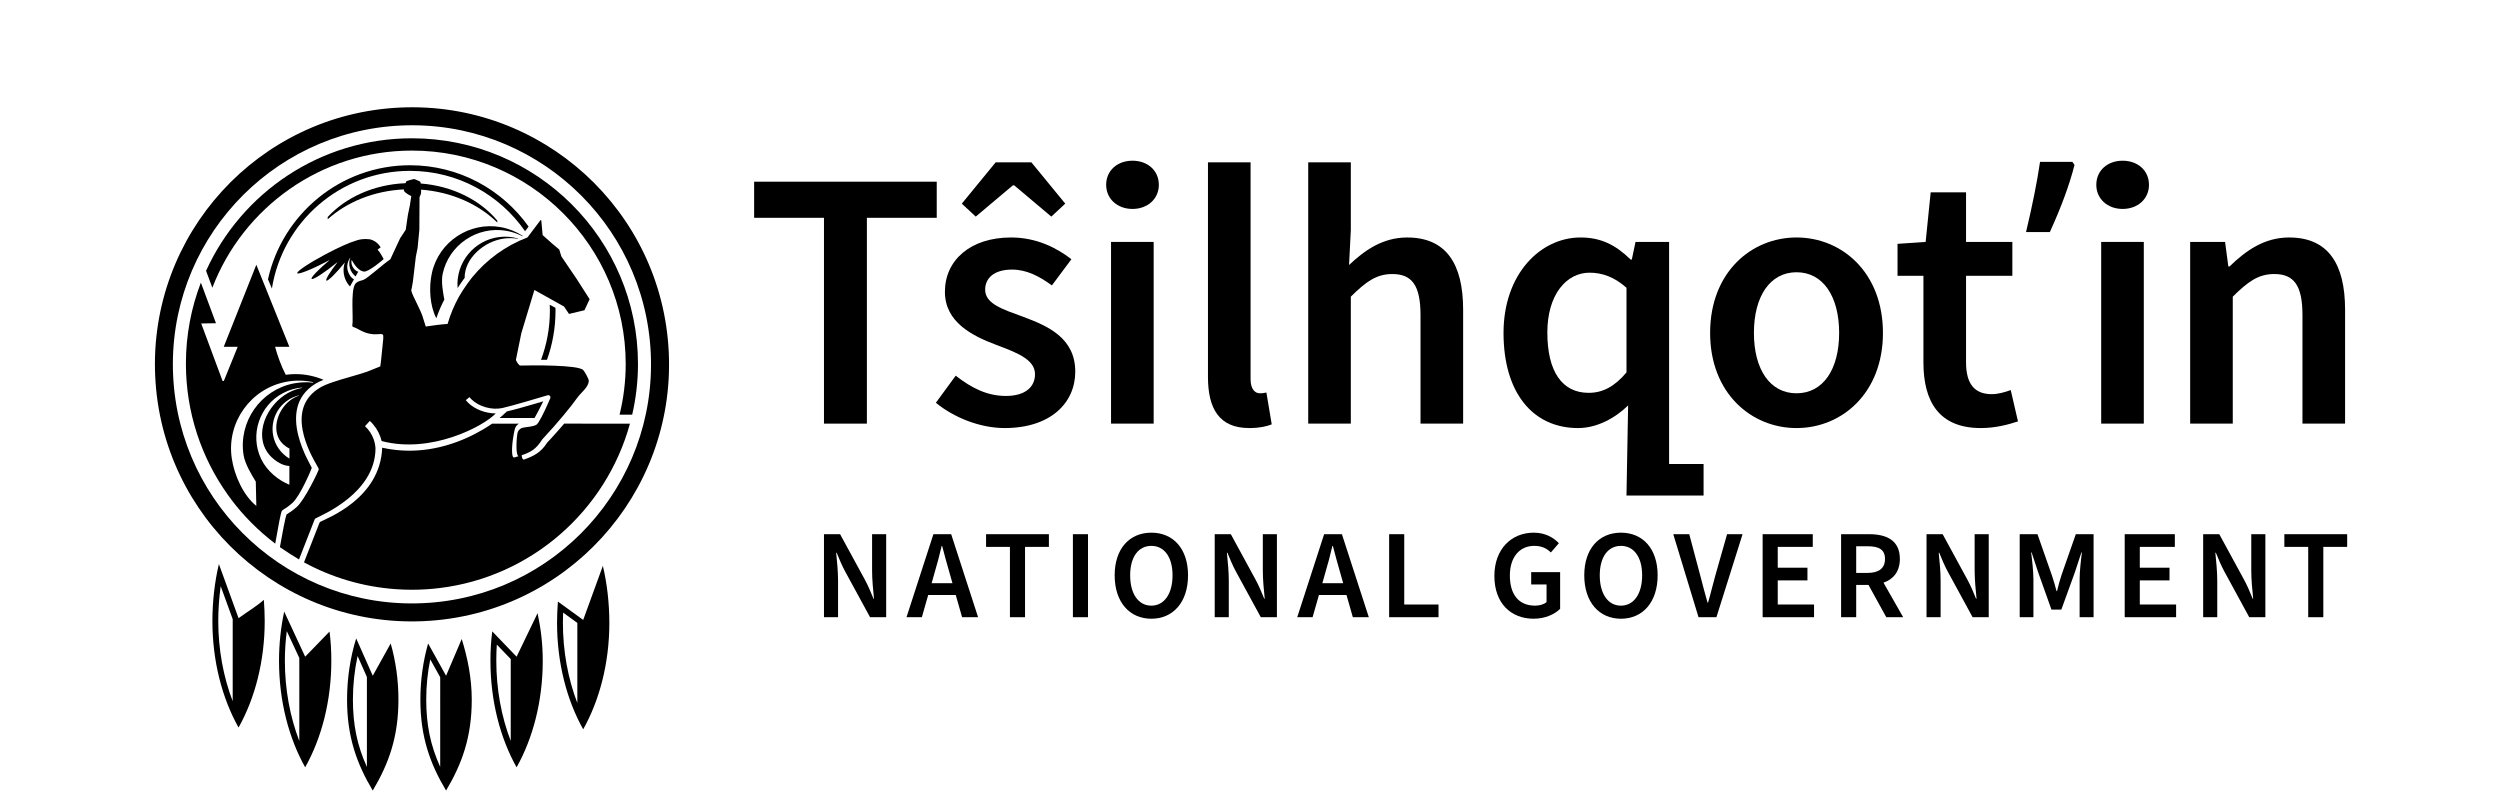
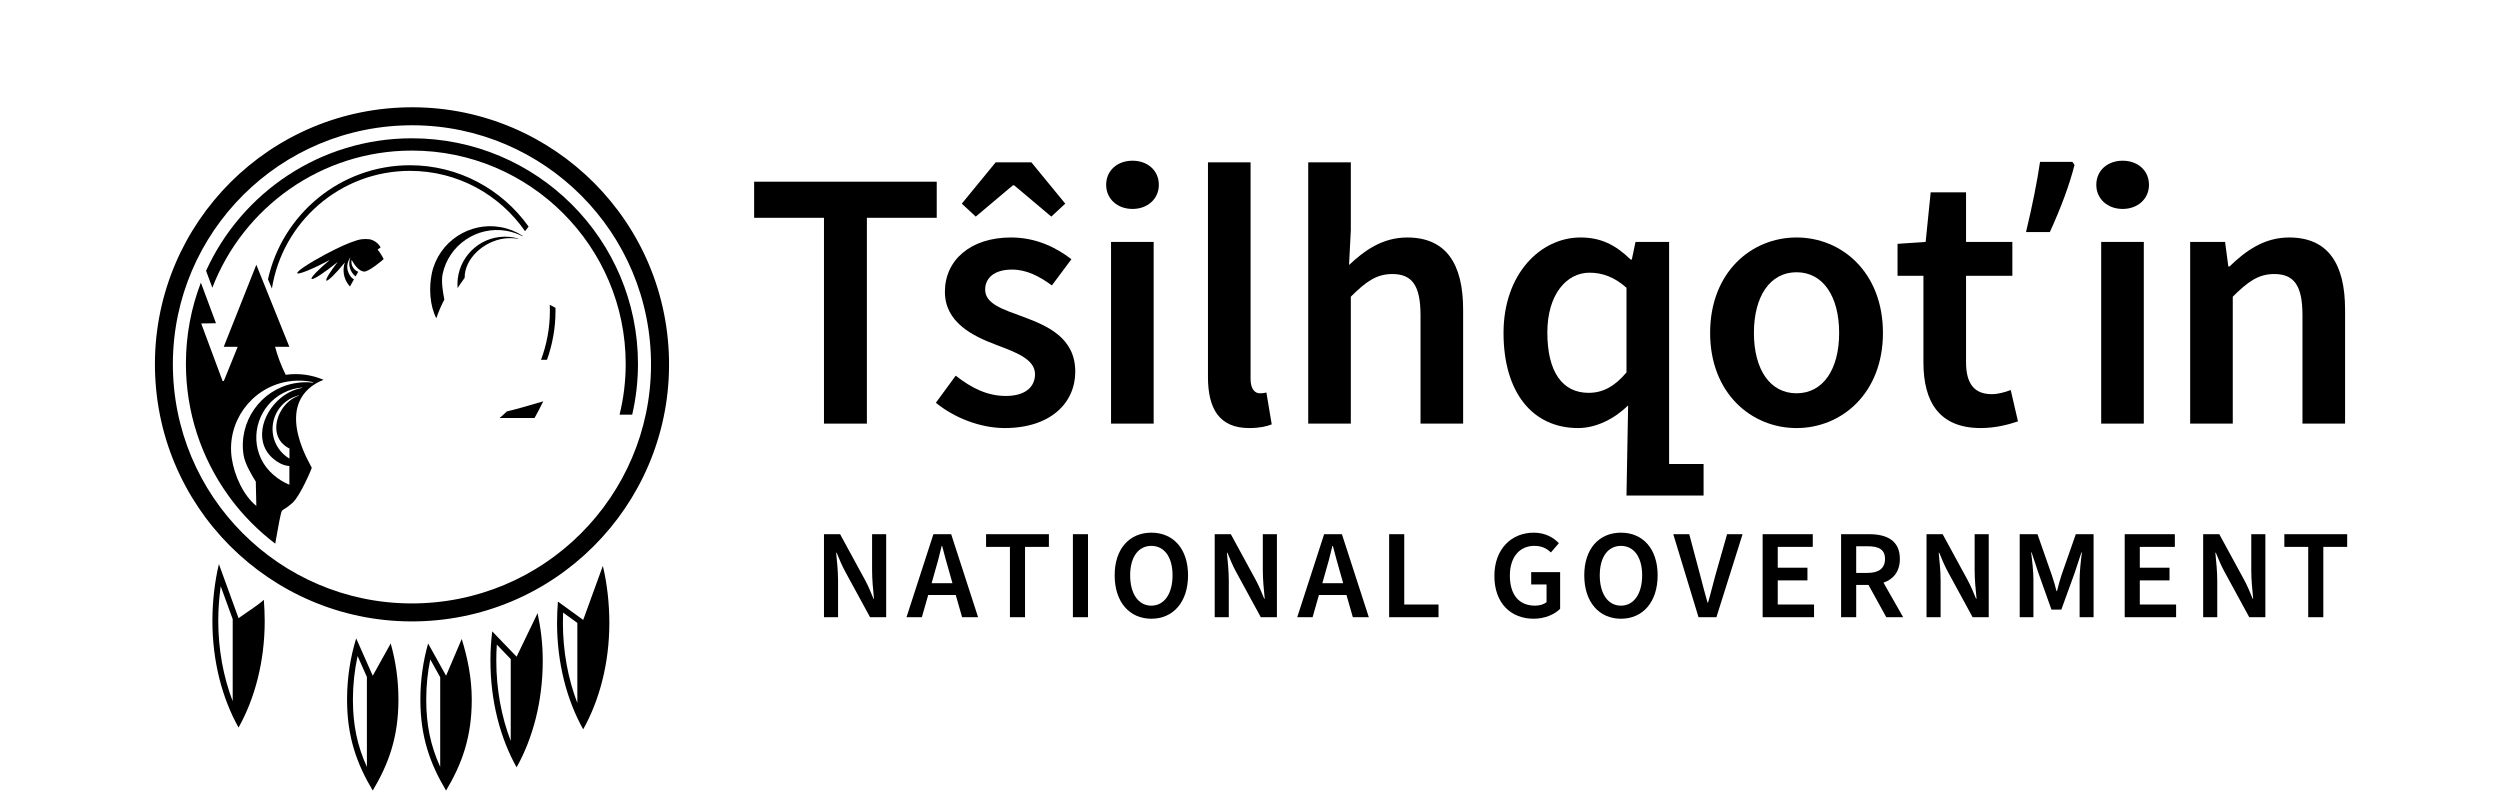
<svg xmlns="http://www.w3.org/2000/svg" version="1.1" x="0px" y="0px" width="640.299px" height="204.616px" viewBox="0 0 640.299 204.616" enable-background="new 0 0 640.299 204.616" xml:space="preserve">
  <g id="vertical_logos">
</g>
  <g id="standard_logos">
    <g id="tng_x5F_logo_x5F_black">
      <g id="tng_x5F_wordmark_x5F_black_00000121992515374311018370000002838273210846269869_">
        <g>
          <g>
            <path d="M211.036,136.817h4.129l6.372,11.704c0.781,1.431,1.495,3.12,2.179,4.811h0.13c-0.228-2.276-0.487-4.876-0.487-7.217       v-9.299h3.609v21.262h-4.129l-6.373-11.703c-0.78-1.431-1.495-3.122-2.178-4.812h-0.13c0.227,2.211,0.487,4.845,0.487,7.218       v9.298h-3.609V136.817z" />
            <path d="M239.064,136.817h4.551l6.892,21.262h-4.095l-1.626-5.689h-7.055l-1.625,5.689h-3.934L239.064,136.817z        M238.608,149.367h5.332l-0.715-2.536c-0.682-2.243-1.3-4.682-1.918-6.989h-0.131c-0.553,2.341-1.17,4.747-1.853,6.989       L238.608,149.367z" />
            <path d="M258.662,140.068h-6.111v-3.251h16.093v3.251h-6.112v18.011h-3.869V140.068z" />
            <path d="M274.79,136.817h3.869v21.262h-3.869V136.817z" />
            <path d="M285.487,147.351c0-6.86,3.836-10.924,9.396-10.924s9.396,4.064,9.396,10.924c0,6.892-3.836,11.118-9.396,11.118       S285.487,154.243,285.487,147.351z M300.312,147.351c0-4.714-2.145-7.542-5.429-7.542c-3.316,0-5.429,2.828-5.429,7.542       c0,4.747,2.113,7.77,5.429,7.77C298.167,155.121,300.312,152.097,300.312,147.351z" />
            <path d="M311.11,136.817h4.129l6.372,11.704c0.781,1.431,1.495,3.12,2.179,4.811h0.13c-0.228-2.276-0.487-4.876-0.487-7.217       v-9.299h3.609v21.262h-4.129l-6.373-11.703c-0.78-1.431-1.495-3.122-2.178-4.812h-0.13c0.227,2.211,0.487,4.845,0.487,7.218       v9.298h-3.609V136.817z" />
            <path d="M339.137,136.817h4.551l6.892,21.262h-4.095l-1.626-5.689h-7.055l-1.625,5.689h-3.934L339.137,136.817z        M338.681,149.367h5.332l-0.715-2.536c-0.682-2.243-1.3-4.682-1.918-6.989h-0.131c-0.553,2.341-1.17,4.747-1.853,6.989       L338.681,149.367z" />
            <path d="M355.786,136.817h3.869v18.011h8.778v3.251h-12.647V136.817z" />
            <path d="M382.741,147.513c0-6.957,4.422-11.086,10.078-11.086c3.023,0,5.104,1.301,6.437,2.698l-2.048,2.373       c-1.073-1.04-2.309-1.69-4.259-1.69c-3.739,0-6.242,2.86-6.242,7.607c0,4.779,2.21,7.705,6.469,7.705       c1.138,0,2.276-0.325,2.926-0.91v-4.519h-3.934v-3.154h7.412v9.396c-1.431,1.431-3.901,2.535-6.795,2.535       C387.033,158.469,382.741,154.568,382.741,147.513z" />
            <path d="M405.761,147.351c0-6.86,3.836-10.924,9.396-10.924s9.396,4.064,9.396,10.924c0,6.892-3.836,11.118-9.396,11.118       S405.761,154.243,405.761,147.351z M420.586,147.351c0-4.714-2.145-7.542-5.429-7.542c-3.316,0-5.429,2.828-5.429,7.542       c0,4.747,2.113,7.77,5.429,7.77C418.441,155.121,420.586,152.097,420.586,147.351z" />
            <path d="M428.556,136.817h4.095l2.829,10.631c0.65,2.406,1.138,4.486,1.853,6.892h0.131c0.715-2.406,1.169-4.486,1.853-6.892       l3.023-10.631h3.966l-6.697,21.262h-4.585L428.556,136.817z" />
            <path d="M451.446,136.817h12.841v3.251h-8.973v5.332h7.608v3.251h-7.608v6.177h9.298v3.251h-13.166V136.817z" />
            <path d="M471.539,136.817h7.185c4.454,0,7.868,1.561,7.868,6.34c0,3.219-1.659,5.201-4.194,6.079l5.039,8.843h-4.324       l-4.551-8.258h-3.154v8.258h-3.869V136.817z M478.333,146.733c2.894,0,4.454-1.203,4.454-3.576c0-2.406-1.56-3.251-4.454-3.251       h-2.926v6.827H478.333z" />
            <path d="M493.422,136.817h4.129l6.372,11.704c0.781,1.431,1.495,3.12,2.179,4.811h0.13c-0.228-2.276-0.487-4.876-0.487-7.217       v-9.299h3.608v21.262h-4.129l-6.373-11.703c-0.78-1.431-1.495-3.122-2.178-4.812h-0.13c0.227,2.211,0.487,4.845,0.487,7.218       v9.298h-3.609V136.817z" />
            <path d="M517.288,136.817h4.551l3.642,10.403c0.455,1.366,0.844,2.601,1.235,4.161h0.13c0.39-1.56,0.716-2.795,1.17-4.161       l3.641-10.403h4.552v21.262h-3.576v-9.689c0-2.015,0.325-4.941,0.585-6.892h-0.131l-1.691,5.136l-3.445,9.493h-2.536       l-3.381-9.493l-1.691-5.136h-0.13c0.26,1.951,0.585,4.877,0.585,6.892v9.689h-3.511V136.817z" />
            <path d="M544.178,136.817h12.841v3.251h-8.973v5.332h7.608v3.251h-7.608v6.177h9.298v3.251h-13.166V136.817z" />
            <path d="M564.272,136.817h4.129l6.372,11.704c0.781,1.431,1.495,3.12,2.179,4.811h0.13c-0.228-2.276-0.487-4.876-0.487-7.217       v-9.299h3.609v21.262h-4.129l-6.373-11.703c-0.78-1.431-1.495-3.122-2.178-4.812h-0.13c0.227,2.211,0.487,4.845,0.487,7.218       v9.298h-3.609V136.817z" />
            <path d="M591.177,140.068h-6.111v-3.251h16.093v3.251h-6.112v18.011h-3.869V140.068z" />
          </g>
        </g>
        <g>
          <g>
            <polygon points="239.914,46.536 193.149,46.536 193.149,55.783 211.036,55.783 211.036,108.498 222.027,108.498        222.027,55.783 239.914,55.783      " />
            <path d="M262.055,81.136c-5.04-1.856-9.739-3.26-9.739-6.936c0-2.917,2.217-5.153,6.897-5.153       c3.658,0,6.936,1.667,10.195,4.055l5.002-6.707c-3.79-2.938-8.981-5.572-15.462-5.572c-10.422,0-16.94,5.836-16.94,13.909       c0,7.769,6.973,11.275,13.074,13.567c4.964,1.894,10.005,3.638,10.005,7.541c0,3.184-2.387,5.571-7.466,5.571       c-4.717,0-8.715-1.97-12.846-5.191l-5.078,6.935c4.548,3.751,11.255,6.479,17.622,6.479c11.747,0,18.077-6.441,18.077-14.438       C275.396,86.517,268.347,83.486,262.055,81.136z" />
            <path d="M290.055,41.16c-3.865,0-6.745,2.502-6.745,6.177c0,3.601,2.88,6.177,6.745,6.177c3.866,0,6.746-2.575,6.746-6.177       C296.801,43.662,293.921,41.16,290.055,41.16z" />
            <rect x="284.56" y="61.96" width="10.915" height="46.536" />
            <path d="M322.647,100.728c-1.136,0-2.349-0.948-2.349-3.638V41.573h-10.915v54.949c0,8.11,2.842,13.112,10.573,13.112       c2.614,0,4.434-0.416,5.76-0.947l-1.364-8.148C323.519,100.728,323.14,100.728,322.647,100.728z" />
            <path d="M360.412,60.824c-6.367,0-10.989,3.373-14.893,7.049l0.454-8.982V41.572h-10.913v66.926h10.913V75.982       c3.828-3.789,6.518-5.797,10.612-5.797c5.039,0,7.237,2.88,7.237,10.535v27.778h10.915v-29.18       C374.737,67.569,370.379,60.824,360.412,60.824z" />
            <path d="M460.128,60.823c-11.597,0-22.132,8.944-22.132,24.444c0,15.424,10.535,24.367,22.132,24.367       c11.596,0,22.131-8.943,22.131-24.367C482.258,69.767,471.723,60.823,460.128,60.823z M460.128,100.728       c-6.822,0-10.915-6.139-10.915-15.462s4.093-15.537,10.915-15.537c6.821,0,10.913,6.215,10.913,15.537       S466.949,100.728,460.128,100.728z" />
            <path d="M510.135,100.955c-4.472,0-6.593-2.69-6.593-8.166V70.639h11.861v-8.677h-11.861V49.265h-9.058l-1.288,12.696       l-7.201,0.491v8.186h6.632v22.17c0,10.043,3.98,16.826,14.704,16.826c3.733,0,6.973-0.871,9.512-1.706l-1.858-8.033       C513.622,100.425,511.727,100.955,510.135,100.955z" />
            <path d="M543.65,41.16c-3.865,0-6.745,2.502-6.745,6.177c0,3.601,2.88,6.177,6.745,6.177c3.866,0,6.746-2.575,6.746-6.177       C550.396,43.662,547.516,41.16,543.65,41.16z" />
            <rect x="538.156" y="61.96" width="10.913" height="46.536" />
            <path d="M586.297,60.823c-6.367,0-11.103,3.374-15.272,7.428h-0.304l-0.834-6.291h-8.943v46.536h10.913V75.982       c3.828-3.79,6.52-5.798,10.612-5.798c5.039,0,7.237,2.88,7.237,10.535v27.778h10.915v-29.18       C600.622,67.569,596.264,60.823,586.297,60.823z" />
            <path d="M522.493,41.458c-0.742,5.074-1.938,11.068-3.589,17.983h6.102c2.943-6.46,5.049-12.192,6.317-17.193l-0.538-0.789       H522.493z" />
            <path d="M427.491,61.961h-8.603l-0.948,4.51h-0.302c-3.904-3.79-7.636-5.648-12.847-5.648       c-10.195,0-19.707,9.286-19.707,24.444c0,15.348,7.504,24.367,19.101,24.367c4.775,0,9.435-2.5,12.809-5.797l-0.418,23.078       h10.915v0h8.83v-8.078h-8.83V61.961z M416.577,95.385c-3.069,3.638-6.101,5.229-9.701,5.229       c-6.708,0-10.573-5.343-10.573-15.462c0-9.701,4.889-15.31,10.8-15.31c3.146,0,6.292,1.023,9.474,3.866V95.385z" />
            <polygon points="259.426,47.46 259.74,47.46 269.26,55.476 272.829,52.156 264.155,41.573 255.012,41.573 246.338,52.156        249.908,55.476      " />
          </g>
        </g>
      </g>
      <g id="tng_x5F_icon_x5F_black_00000020387199495900028080000001822749699268703638_">
        <g id="arrow_feathers_00000019679948312998977880000013073146967562283667_">
          <path d="M67.576,153.622c-1.825,1.649-4.318,3.126-6.477,4.702h0c-1.678-4.643-3.356-9.208-5.035-13.851      c-1.068,4.446-1.663,9.611-1.663,14.582c0,10.338,2.516,19.821,6.698,27.285c0,0,0,0,0,0v0      c4.183-7.464,6.698-16.947,6.698-27.285C67.797,157.367,67.707,155.259,67.576,153.622z M59.599,179.597      c-2.406-6.249-3.698-13.338-3.698-20.542c0-2.958,0.216-6.002,0.625-8.917c0.216,0.592,0.431,1.183,0.647,1.774      c0.809,2.219,1.618,4.438,2.427,6.675L59.599,179.597z" />
-           <path d="M84.4,161.75l-6.242,6.445v0h0c0,0-5.373-11.554-5.373-11.554c-0.845,3.999-1.324,8.2-1.324,12.598      c0,10.338,2.516,19.821,6.698,27.285h0v0c4.183-7.464,6.698-16.947,6.698-27.285C84.856,166.552,84.725,164.302,84.4,161.75z       M76.658,189.781c-2.406-6.249-3.698-13.338-3.698-20.542c0-2.528,0.166-5.071,0.494-7.601l3.204,6.889L76.658,189.781z" />
          <path d="M100.065,164.803l-4.597,8.267c0,0,0,0,0,0l-4.242-9.568c-1.49,4.786-2.338,10.154-2.338,15.675      c0,9.553,2.471,16.403,6.58,23.3c0,0,0,0,0,0c4.109-6.897,6.58-13.746,6.58-23.3      C102.048,174.105,101.334,169.268,100.065,164.803z M93.969,196.425c-2.51-5.526-3.581-10.841-3.581-17.248      c0-3.754,0.41-7.546,1.198-11.161l2.383,5.374V196.425z" />
          <path d="M154.403,144.926l-5.035,13.851c-2.159-1.576-4.318-3.126-6.477-4.702c-0.13,1.637-0.221,3.745-0.221,5.433      c0,10.338,2.515,19.821,6.698,27.285c4.182-7.464,6.698-16.947,6.698-27.285C156.066,154.538,155.472,149.372,154.403,144.926z       M147.868,180.05c-2.406-6.249-3.698-13.338-3.698-20.543c0-0.783,0.021-1.69,0.058-2.607c0.339,0.246,0.678,0.491,1.017,0.737      c0.874,0.633,1.749,1.266,2.623,1.902V180.05z" />
-           <path d="M137.683,157.047l-5.373,11.148v0l-6.237-6.484c-0.325,2.551-0.461,4.84-0.461,7.528      c0,10.338,2.515,19.821,6.698,27.285c4.182-7.464,6.698-16.947,6.698-27.285C139.008,164.842,138.528,161.046,137.683,157.047z       M130.81,189.782c-2.406-6.249-3.698-13.338-3.698-20.543c0-1.487,0.042-2.826,0.132-4.146l3.565,3.707V189.782z" />
+           <path d="M137.683,157.047l-5.373,11.148l-6.237-6.484c-0.325,2.551-0.461,4.84-0.461,7.528      c0,10.338,2.515,19.821,6.698,27.285c4.182-7.464,6.698-16.947,6.698-27.285C139.008,164.842,138.528,161.046,137.683,157.047z       M130.81,189.782c-2.406-6.249-3.698-13.338-3.698-20.543c0-1.487,0.042-2.826,0.132-4.146l3.565,3.707V189.782z" />
          <path d="M118.258,163.659c0,0-4.013,9.41-4.012,9.411c0,0,0,0,0,0l-4.598-8.267c-1.268,4.465-1.982,9.302-1.982,14.374      c0,9.552,2.47,16.401,6.579,23.297c0,0.001,0.001,0.002,0.001,0.002c4.109-6.897,6.58-13.747,6.58-23.3      C120.826,173.655,119.748,168.445,118.258,163.659z M112.746,196.423c-2.509-5.524-3.58-10.839-3.58-17.246      c0-3.488,0.346-6.938,1.032-10.299l2.548,4.581V196.423z" />
        </g>
        <path id="outer_circle_00000049221802612073465780000007090907864979909288_" d="M171.288,90.294     c-1.669-36.323-32.469-64.417-68.792-62.747C66.172,29.216,38.08,60.016,39.749,96.339c1.67,36.323,32.469,64.417,68.793,62.747     C144.865,157.417,172.957,126.618,171.288,90.294z M108.319,154.483c-33.782,1.553-62.425-24.574-63.978-58.355     c-1.552-33.781,24.574-62.425,58.356-63.977c33.781-1.553,62.425,24.574,63.977,58.355S142.1,152.931,108.319,154.483z" />
        <g id="moon">
          <path d="M105.506,38.567c30.189,0,54.749,24.521,54.749,54.662c0,4.469-0.552,8.811-1.571,12.971h3.235      c0.958-4.172,1.481-8.509,1.481-12.971c0-31.927-25.921-57.809-57.896-57.809c-23.448,0-43.625,13.927-52.727,33.941      l1.608,4.328C62.282,53.173,82.212,38.567,105.506,38.567z" />
          <path d="M105.012,43.761c12.218,0,23.001,6.12,29.468,15.457l0.904-1.186c-6.761-9.498-17.851-15.711-30.371-15.711      c-17.784,0-32.69,12.525-36.381,29.215l1.007,2.372C72.36,56.821,87.158,43.761,105.012,43.761z" />
          <path d="M140.839,79.588c0,4.424-0.807,8.657-2.273,12.569h1.526c1.412-3.929,2.187-8.16,2.187-12.569      c0-0.253-0.014-0.502-0.019-0.753l-1.459-0.769C140.822,78.572,140.839,79.078,140.839,79.588z" />
        </g>
        <g id="foreground">
          <path d="M80.822,98.262c0.557-0.343,1.258-0.668,2.045-0.98c-2.205-0.939-4.626-1.468-7.175-1.468      c-0.853,0-1.691,0.063-2.513,0.175c-1.234-2.409-2.121-4.933-2.723-7.17h3.652l-2.536-6.299l-2.001-4.97l-3.921-9.739      l-3.867,9.739l-1.973,4.97l-0.639,1.608l-0.851,2.143l-1.011,2.547h1.011h0.851h1.711l-1.711,4.216l-0.851,2.097l-0.994,2.45      H57.01l-5.478-14.735l3.784-0.061l-3.867-10.4c-2.474,6.442-3.833,13.437-3.833,20.75c0,12.504,3.964,24.082,10.703,33.547      c0.279,0.392,0.563,0.779,0.851,1.163v0.016c3.226,4.298,7.042,8.123,11.318,11.377c0.001-0.003,0.001-0.007,0.002-0.011l0,0      c0.73-4.146,1.443-8.178,1.743-8.443c0.571-0.504,1.011-0.525,2.641-1.956c2.005-1.761,4.889-8.646,4.972-8.979      C79.93,119.519,70.141,104.777,80.822,98.262z M76.576,101.324c-0.775,0.271-1.523,0.665-2.218,1.184      c-3.527,2.641-5.06,8.292-1.819,11.278c0.347,0.32,0.914,0.767,1.599,1.095v2.581c-1.083-0.641-2.05-1.516-2.808-2.629      c-2.671-3.922-1.74-9.314,2.089-12.116c0.971-0.71,2.037-1.193,3.136-1.46C76.599,101.247,76.618,101.309,76.576,101.324z       M77.354,99.354c-1.17,0.219-2.327,0.619-3.435,1.212c-5.63,3.013-9.06,10.773-5.071,15.759      c0.819,1.023,2.952,2.949,5.267,3.013v4.805c-2.88-1.15-5.774-3.549-7.227-6.583c-2.969-6.202-0.457-13.723,5.641-16.9      c1.546-0.806,3.179-1.264,4.811-1.406C77.403,99.249,77.416,99.342,77.354,99.354z M75.223,98.205      c-8.481,1.652-14.194,9.824-12.837,18.357c0.351,2.205,2.015,5.005,3.125,6.783l0.14,6.236      c-3.265-2.634-5.623-7.701-6.292-12.202c-1.368-9.203,4.878-17.927,14.03-19.605c2.32-0.425,4.615-0.368,6.782,0.099      c0.084,0.018,0.064,0.144-0.022,0.134C78.548,97.825,76.892,97.88,75.223,98.205z" />
          <path d="M136.91,107.057c0.342-0.562,1.683-3.135,2.228-4.268c-3.004,0.888-7.18,2.096-9.342,2.596      c-0.177,0.171-0.356,0.339-0.536,0.506c0,0.012-0.626,0.591-1.311,1.165h4.975H136.91z" />
-           <path d="M144.5,108.497h-0.002c-0.247,0.289-0.492,0.577-0.748,0.872c-0.021,0.024-0.041,0.047-0.061,0.071      c-0.343,0.395-0.693,0.793-1.049,1.193c-0.055,0.062-0.109,0.123-0.165,0.185c-0.347,0.39-0.698,0.779-1.051,1.167      c-0.054,0.059-0.107,0.117-0.161,0.176c-0.367,0.401-0.736,0.801-1.105,1.192c-0.023,0.025-0.044,0.051-0.062,0.08      c-1.593,2.528-3.553,3.441-5.887,4.267c-0.046,0.016-0.088,0.016-0.128,0.009c-0.013-0.002-0.025-0.008-0.037-0.013      c-0.027-0.01-0.053-0.025-0.078-0.047c-0.012-0.01-0.025-0.021-0.037-0.033c-0.025-0.028-0.049-0.062-0.072-0.101      c-0.008-0.014-0.017-0.024-0.025-0.04c-0.027-0.053-0.053-0.116-0.076-0.184c-0.011-0.032-0.021-0.07-0.032-0.105      c-0.012-0.043-0.025-0.087-0.036-0.135c-0.011-0.044-0.021-0.09-0.03-0.138c-0.009-0.046-0.017-0.095-0.025-0.144      c-0.009-0.053-0.018-0.104-0.026-0.161c2.334-0.827,3.656-1.506,5.249-4.032c0.021-0.027,0.042-0.054,0.062-0.081      c3.726-3.959,7.524-8.59,8.789-10.435c1.052-1.535,3.12-2.885,3.087-4.594c-0.007-0.385-0.984-2.242-1.424-2.692      c-1.328-1.356-13.229-1.226-16.127-1.146c-0.325,0.009-1.131-1.21-1.097-1.534l1.378-6.759l3.345-11.065l7.599,4.246      l1.259,1.889l3.966-0.944l1.322-2.833l-3.291-5.141l-3.948-5.811l-0.54-1.759l-1.852-1.563l-2.402-2.14l-0.344-3.734      c-0.011-0.115-0.157-0.156-0.227-0.064l-3.32,4.4c-5.599,2.116-10.474,5.69-14.188,10.249c-0.103,0.131-0.2,0.258-0.299,0.386      c-0.279,0.353-0.545,0.717-0.811,1.081c-0.959,1.324-1.68,2.475-2.211,3.4c0,0,0,0.001,0,0.002c0,0,0-0.001,0-0.001      c-1.231,2.204-2.226,4.558-2.941,7.033c-1.829,0.121-3.809,0.403-5.603,0.664c-0.298-1.018-0.587-1.843-0.618-1.971      c-0.505-2.083-2.742-5.715-3.091-7.239c-0.015-0.066,0.421-1.848,0.55-3.356l0.627-5.316l0.447-2.228l0.45-4.637l0.049-8.403      c0,0,0.255-0.479,0.361-0.873c0.038-0.142,0.047-0.556,0.037-1.034c7.836,0.593,14.762,3.746,19.521,8.429l0.004-0.49      c-4.374-5.255-11.461-8.875-19.615-9.509c-0.026-0.232-0.054-0.396-0.084-0.429c-0.126-0.14-1.615-0.729-1.615-0.729      s-1.973,0.454-2.036,0.675c-0.016,0.057-0.078,0.206-0.156,0.402c-8.142,0.329-15.328,3.651-19.938,8.663l-0.005,0.587      c4.884-4.411,11.786-7.282,19.506-7.66c-0.005,0.14,0.002,0.269,0.043,0.367c0.248,0.587,1.86,1.351,1.86,1.351l-0.347,2.308      l-0.527,2.56l-0.543,3.747l-1.427,2.162l-2.518,5.409c-2.162,1.462-5.636,4.73-6.922,5.282c-0.302,0.129-1.625,0.29-2.111,1.1      c-1.195,1.99-0.372,8.815-0.706,10.533c-0.056,0.289,0.193,0.434,0.478,0.508c1.029,0.267,2.828,1.98,5.893,1.766      c1.598-0.112,1.598-0.112,1.556,1.167l-0.183,1.826c0.01,0.035-0.21,2.286-0.373,3.667c0,0,0,0.001,0,0.001      c-0.002,0.016-0.106,0.97-0.131,1.052l-0.078,0.531L94.015,95.2c-1.283,0.442-2.728,0.858-4.259,1.299      c-3.032,0.874-6.167,1.777-7.885,2.835c-3.793,2.314-5.261,5.949-4.366,10.805c0.732,3.97,2.807,7.573,3.693,9.112      c0.424,0.736,0.478,0.831,0.42,1.062c-0.114,0.455-3.571,7.733-5.629,9.54c-1.052,0.924-1.63,1.281-2.052,1.543      c-0.217,0.134-0.378,0.234-0.545,0.375c-0.295,0.626-1.144,5.17-1.706,8.361c1.629,1.138,3.421,2.272,4.896,3.153l3.997-10.229      c0.048-0.124,0.138-0.226,0.255-0.29c1.527-0.833,15.259-6.433,15.337-17.877c-0.04-0.8-0.19-1.593-0.456-2.35      c-0.454-1.289-1.227-2.46-2.235-3.386l1.239-1.348c1.227,1.128,2.169,2.554,2.722,4.125c0.119,0.336,0.214,0.68,0.296,1.026      c12.66,3.355,26.131-3.783,29.228-7.068c-2.593-0.017-5.337-1.035-7.056-2.73c-0.215-0.212-0.421-0.436-0.613-0.667l0.938-0.78      c0.166,0.2,0.345,0.395,0.531,0.578c1.894,1.867,5.219,2.797,7.91,2.213c2.881-0.678,9.031-2.505,11.58-3.271      c0.457-0.137,0.865,0.319,0.679,0.758c-0.696,1.633-2.028,4.65-2.958,6.073c-0.005,0.008-0.01,0.016-0.015,0.023      c-0.07,0.107-0.138,0.202-0.203,0.29c-0.012,0.015-0.024,0.033-0.035,0.048c-0.058,0.076-0.113,0.138-0.166,0.195      c-0.014,0.015-0.029,0.034-0.043,0.048c-0.064,0.064-0.123,0.113-0.178,0.143c-0.887,0.494-2.503,0.525-3.419,0.733      c-0.734,0.167-1.288,0.765-1.402,1.509c-0.023,0.15-0.044,0.305-0.064,0.462c-0.007,0.054-0.013,0.109-0.019,0.163      c-0.012,0.104-0.025,0.209-0.036,0.315c-0.007,0.068-0.013,0.136-0.019,0.204c-0.009,0.094-0.018,0.188-0.026,0.283      c-0.006,0.076-0.011,0.152-0.017,0.229c-0.006,0.087-0.012,0.173-0.018,0.26c-0.005,0.083-0.009,0.167-0.013,0.25      c-0.004,0.078-0.008,0.156-0.01,0.234c-0.003,0.088-0.006,0.176-0.008,0.263c-0.002,0.071-0.004,0.142-0.005,0.212      c-0.001,0.091-0.002,0.181-0.002,0.27c0,0.063,0,0.125,0.001,0.186c0.001,0.094,0.003,0.186,0.005,0.277      c0.001,0.052,0.003,0.103,0.005,0.154c0.004,0.096,0.008,0.19,0.013,0.281c0.002,0.041,0.005,0.08,0.008,0.119      c0.007,0.096,0.014,0.19,0.023,0.28c0.003,0.029,0.007,0.057,0.01,0.085c0.011,0.095,0.022,0.189,0.035,0.276      c0.002,0.014,0.005,0.026,0.007,0.04c0.085,0.522,0.221,0.877,0.419,0.946c-0.351,0.11-0.708,0.214-1.074,0.315      c-0.972,0.269-0.612-4.155,0.104-7.191c0.151-0.641,0.552-1.167,1.083-1.467c0,0-6.846-0.022-6.879,0.001      c-0.152,0.105-0.309,0.211-0.469,0.319c-0.018,0.012-0.036,0.024-0.054,0.036c-0.185,0.124-0.375,0.248-0.57,0.373      c-0.032,0.021-0.064,0.041-0.096,0.061c-0.189,0.121-0.382,0.241-0.58,0.363c-0.039,0.024-0.079,0.047-0.118,0.071      c-0.198,0.121-0.399,0.242-0.606,0.363c-0.031,0.018-0.063,0.036-0.094,0.054c-0.647,0.376-1.335,0.753-2.063,1.122      c-0.068,0.035-0.134,0.07-0.203,0.104c-0.165,0.083-0.335,0.164-0.504,0.246c-0.132,0.064-0.262,0.128-0.396,0.191      c-0.156,0.074-0.317,0.146-0.476,0.219c-0.153,0.07-0.305,0.139-0.461,0.208c-0.156,0.069-0.314,0.136-0.472,0.204      c-0.165,0.07-0.33,0.14-0.498,0.209c-0.157,0.065-0.316,0.128-0.475,0.191c-0.176,0.07-0.353,0.138-0.532,0.206      c-0.158,0.06-0.316,0.12-0.477,0.178c-0.186,0.068-0.375,0.134-0.564,0.2c-0.159,0.055-0.318,0.111-0.48,0.165      c-0.198,0.066-0.398,0.129-0.599,0.192c-0.158,0.05-0.315,0.1-0.475,0.149c-0.221,0.066-0.445,0.129-0.669,0.192      c-0.144,0.04-0.286,0.083-0.432,0.122c-0.363,0.097-0.73,0.19-1.102,0.277c-0.003,0-0.006,0.001-0.008,0.002      c-0.422,0.099-0.849,0.191-1.282,0.275c-0.046,0.009-0.093,0.016-0.138,0.025c-0.388,0.074-0.779,0.144-1.175,0.206      c-0.055,0.009-0.112,0.015-0.167,0.024c-0.392,0.06-0.788,0.113-1.188,0.16c-0.043,0.005-0.087,0.009-0.13,0.013      c-0.417,0.047-0.838,0.086-1.262,0.117c-0.026,0.002-0.052,0.003-0.078,0.005c-0.445,0.032-0.894,0.054-1.346,0.068      c-0.01,0-0.021,0-0.031,0.001c-0.422,0.012-0.849,0.013-1.277,0.008c-0.155-0.002-0.311-0.006-0.468-0.01      c-0.297-0.008-0.594-0.02-0.894-0.036c-0.155-0.008-0.309-0.015-0.465-0.026c-0.416-0.029-0.834-0.063-1.255-0.109      c-0.01-0.001-0.021-0.003-0.032-0.004c-0.53-0.058-1.064-0.129-1.602-0.216c-0.056-0.009-0.112-0.017-0.168-0.026      c-0.569-0.095-1.141-0.202-1.717-0.333c-0.484,13.037-14.188,18.077-15.821,18.968c-0.117,0.064-0.206,0.166-0.255,0.29      l-3.95,10.109c7.083,3.857,15.062,6.275,23.544,6.869c1.356,0.095,2.724,0.147,4.104,0.147c2.388,0,4.74-0.151,7.053-0.432      c23.5-2.854,42.649-19.785,48.778-42.109H144.5z" />
        </g>
        <path id="head_00000025444637929035893210000002827734894038096054_" d="M96.744,63.982c-0.12-0.133,0.811-0.524,0.721-0.678     c-1.019-1.74-2.787-2.019-2.796-2.02c-1.564-0.198-2.809,0.054-3.759,0.434c-1.439,0.415-4.3,1.691-7.47,3.376     c-4.342,2.308-7.608,4.499-7.294,4.895c0.311,0.392,4.017-1.125,8.306-3.396c-2.93,2.451-4.959,4.558-4.632,4.845     c0.354,0.311,3.339-1.632,6.667-4.34c0.002-0.001,0.003-0.003,0.005-0.004c-1.953,2.502-3.22,4.57-2.892,4.772     c0.357,0.219,2.465-1.853,4.725-4.64c-0.258,0.751-0.375,1.562-0.316,2.398c0.102,1.46,0.706,2.756,1.625,3.746l1.023-1.827     c-0.922-0.479-1.383-1.553-1.558-2.123c-0.38-1.238-0.075-2.461,0.628-3.488c0.003,0.006,0.006,0.012,0.009,0.018     c-0.321,0.846-0.385,1.795-0.11,2.721c0.261,0.88,0.785,1.598,1.451,2.125l0.678-1.21c-0.72-0.172-1.209-0.851-1.418-1.219     c-0.327-0.576-0.392-1.201-0.281-1.812c0.807,1.452,1.9,2.86,3.15,3.001c1.222,0.137,5.084-3.178,5.062-3.212     C98.021,65.963,97.532,64.856,96.744,63.982z" />
        <g id="maine">
          <path d="M119.005,71.182c-0.063-4.965,4.924-9.422,10.178-10.095c1.183-0.152,2.345-0.115,3.457,0.085      c0.06,0.011,0.08-0.076,0.021-0.093c-1.496-0.426-3.099-0.57-4.743-0.378c-6.482,0.758-11.252,6.581-10.713,13.086      c0,0.001,0,0.002,0,0.003c0.444-0.698,0.912-1.401,1.423-2.107C118.754,71.512,118.88,71.351,119.005,71.182z" />
          <path d="M113.364,70.193c1.557-7.444,8.816-12.376,16.309-11.078c1.475,0.255,2.854,0.729,4.113,1.38      c0.067,0.035,0.124-0.062,0.06-0.103c-1.636-1.063-3.505-1.829-5.547-2.206c-8.053-1.486-15.923,3.733-17.681,11.731      c-0.824,3.75-0.531,8.408,1.133,11.597c0.563-1.658,1.251-3.258,2.053-4.789C113.449,74.914,112.963,72.108,113.364,70.193z" />
        </g>
      </g>
    </g>
  </g>
  <g id="guides">
</g>
</svg>